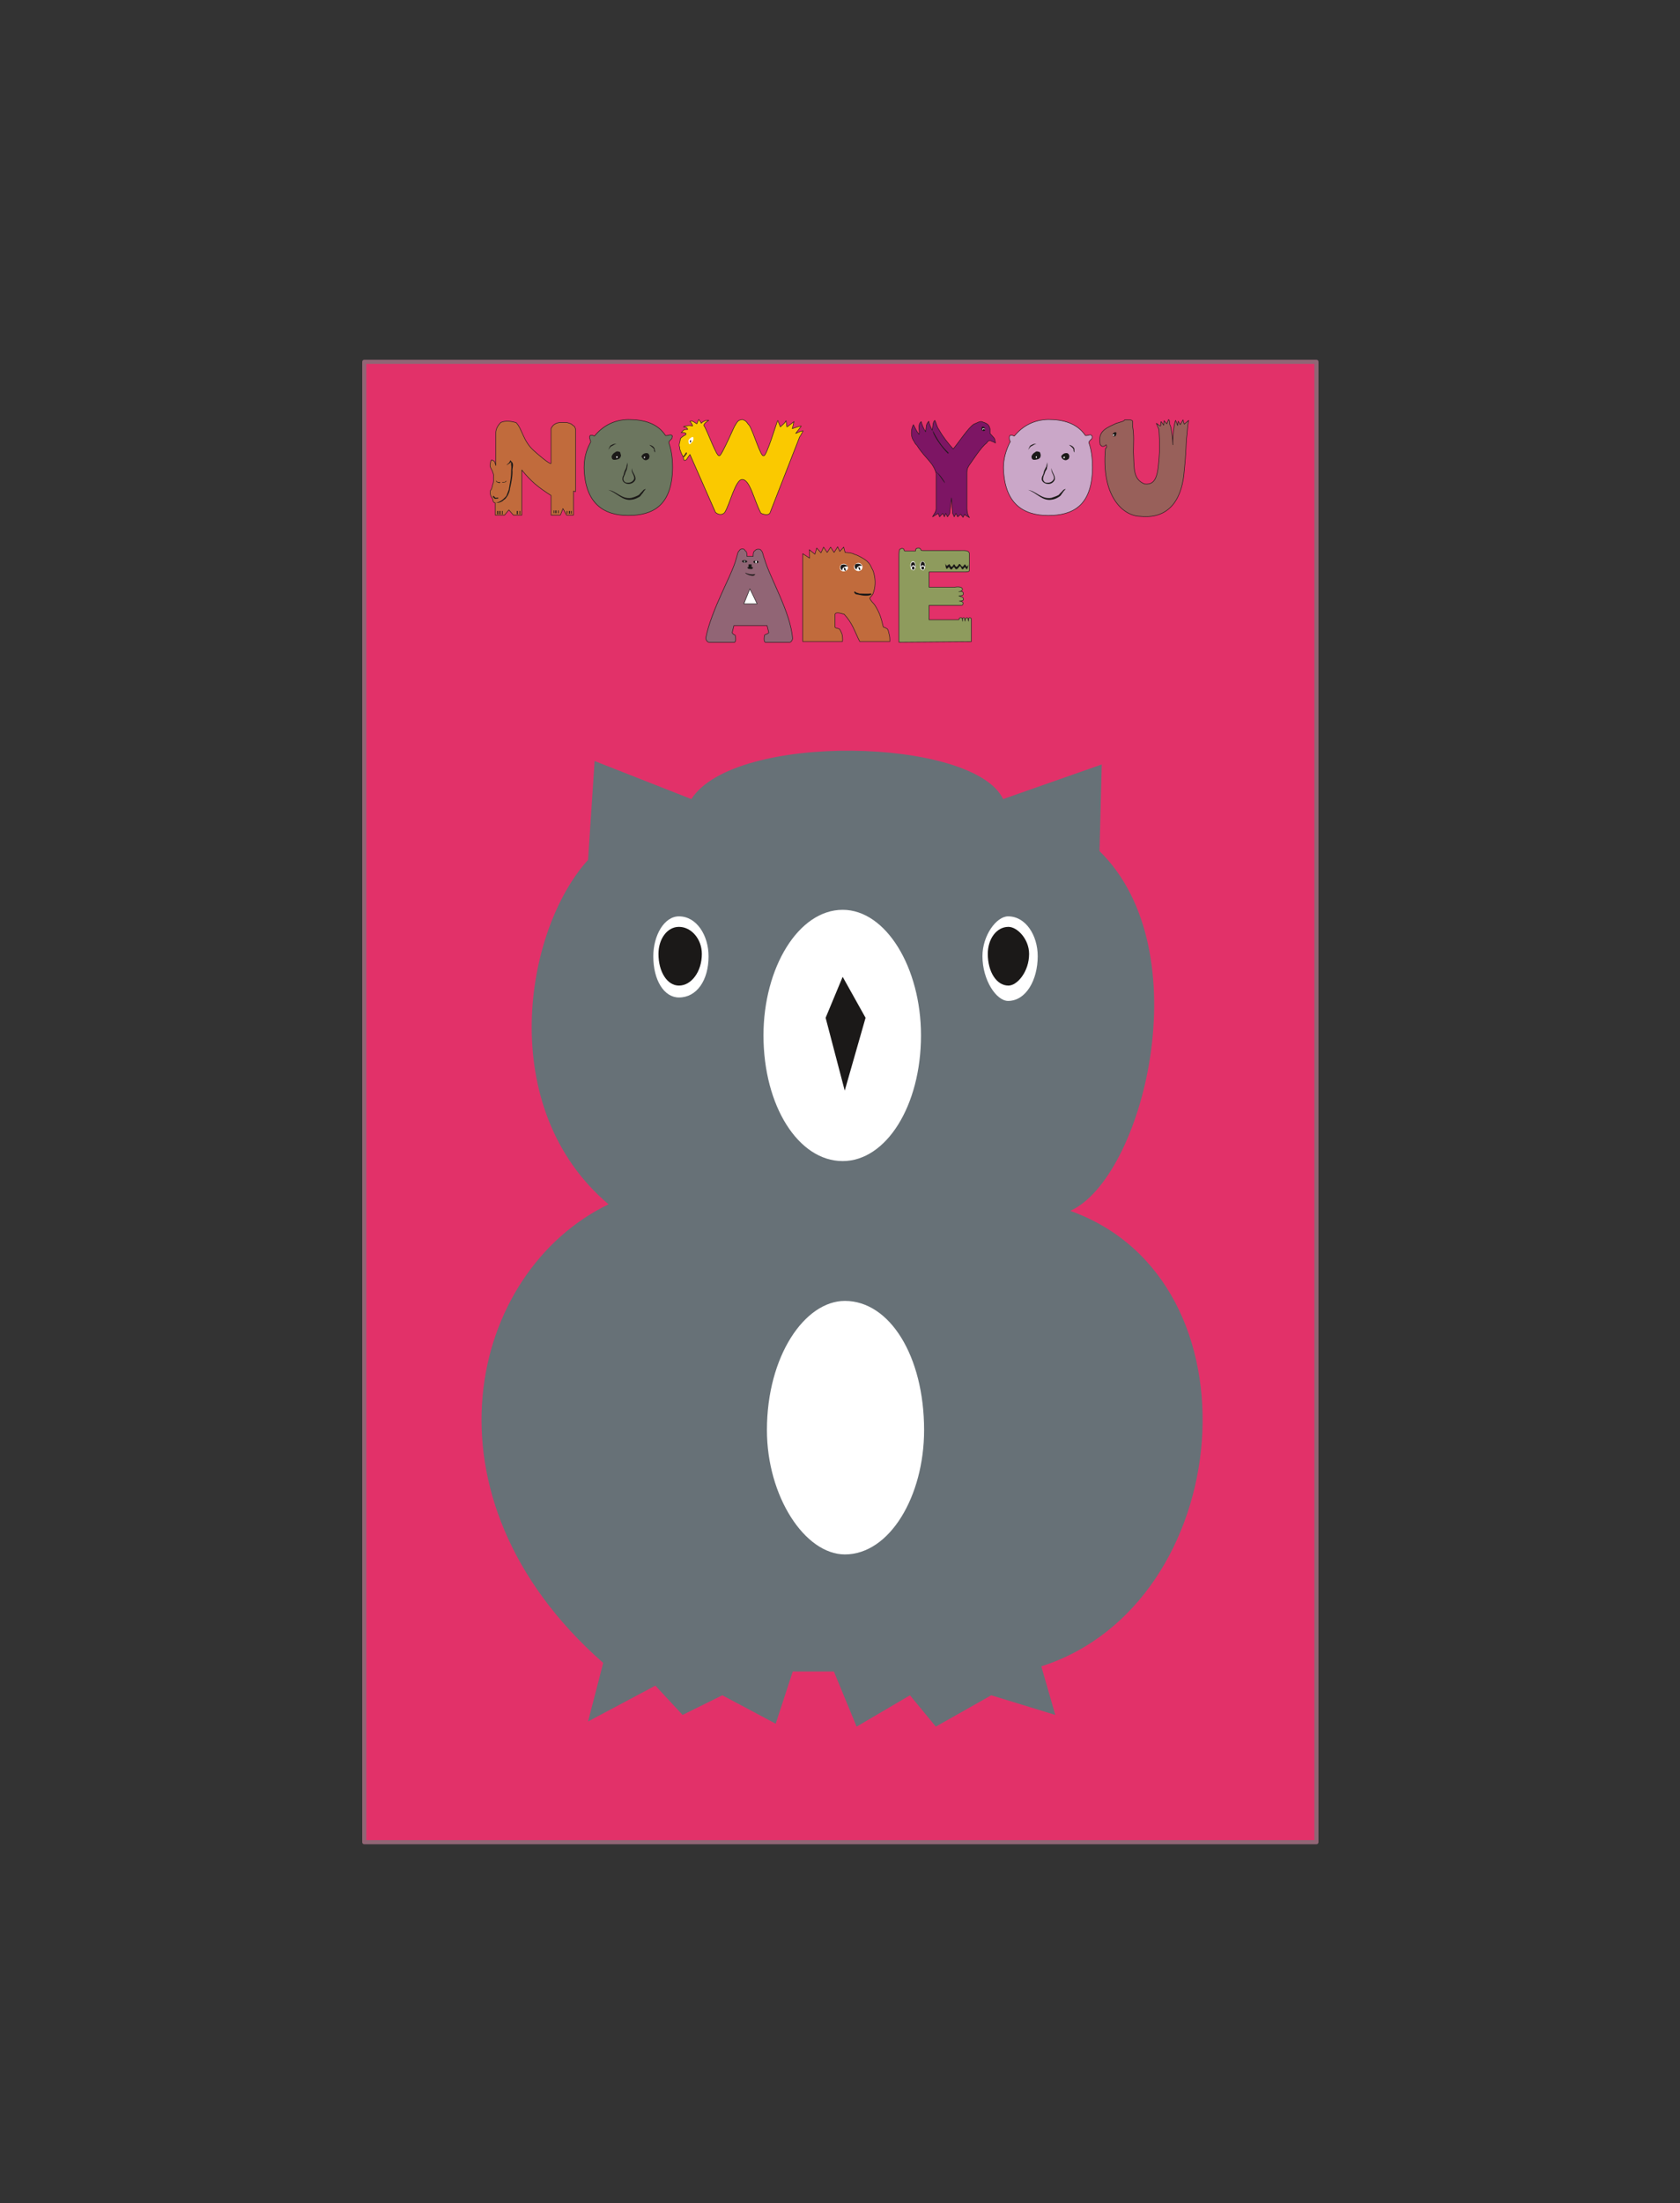
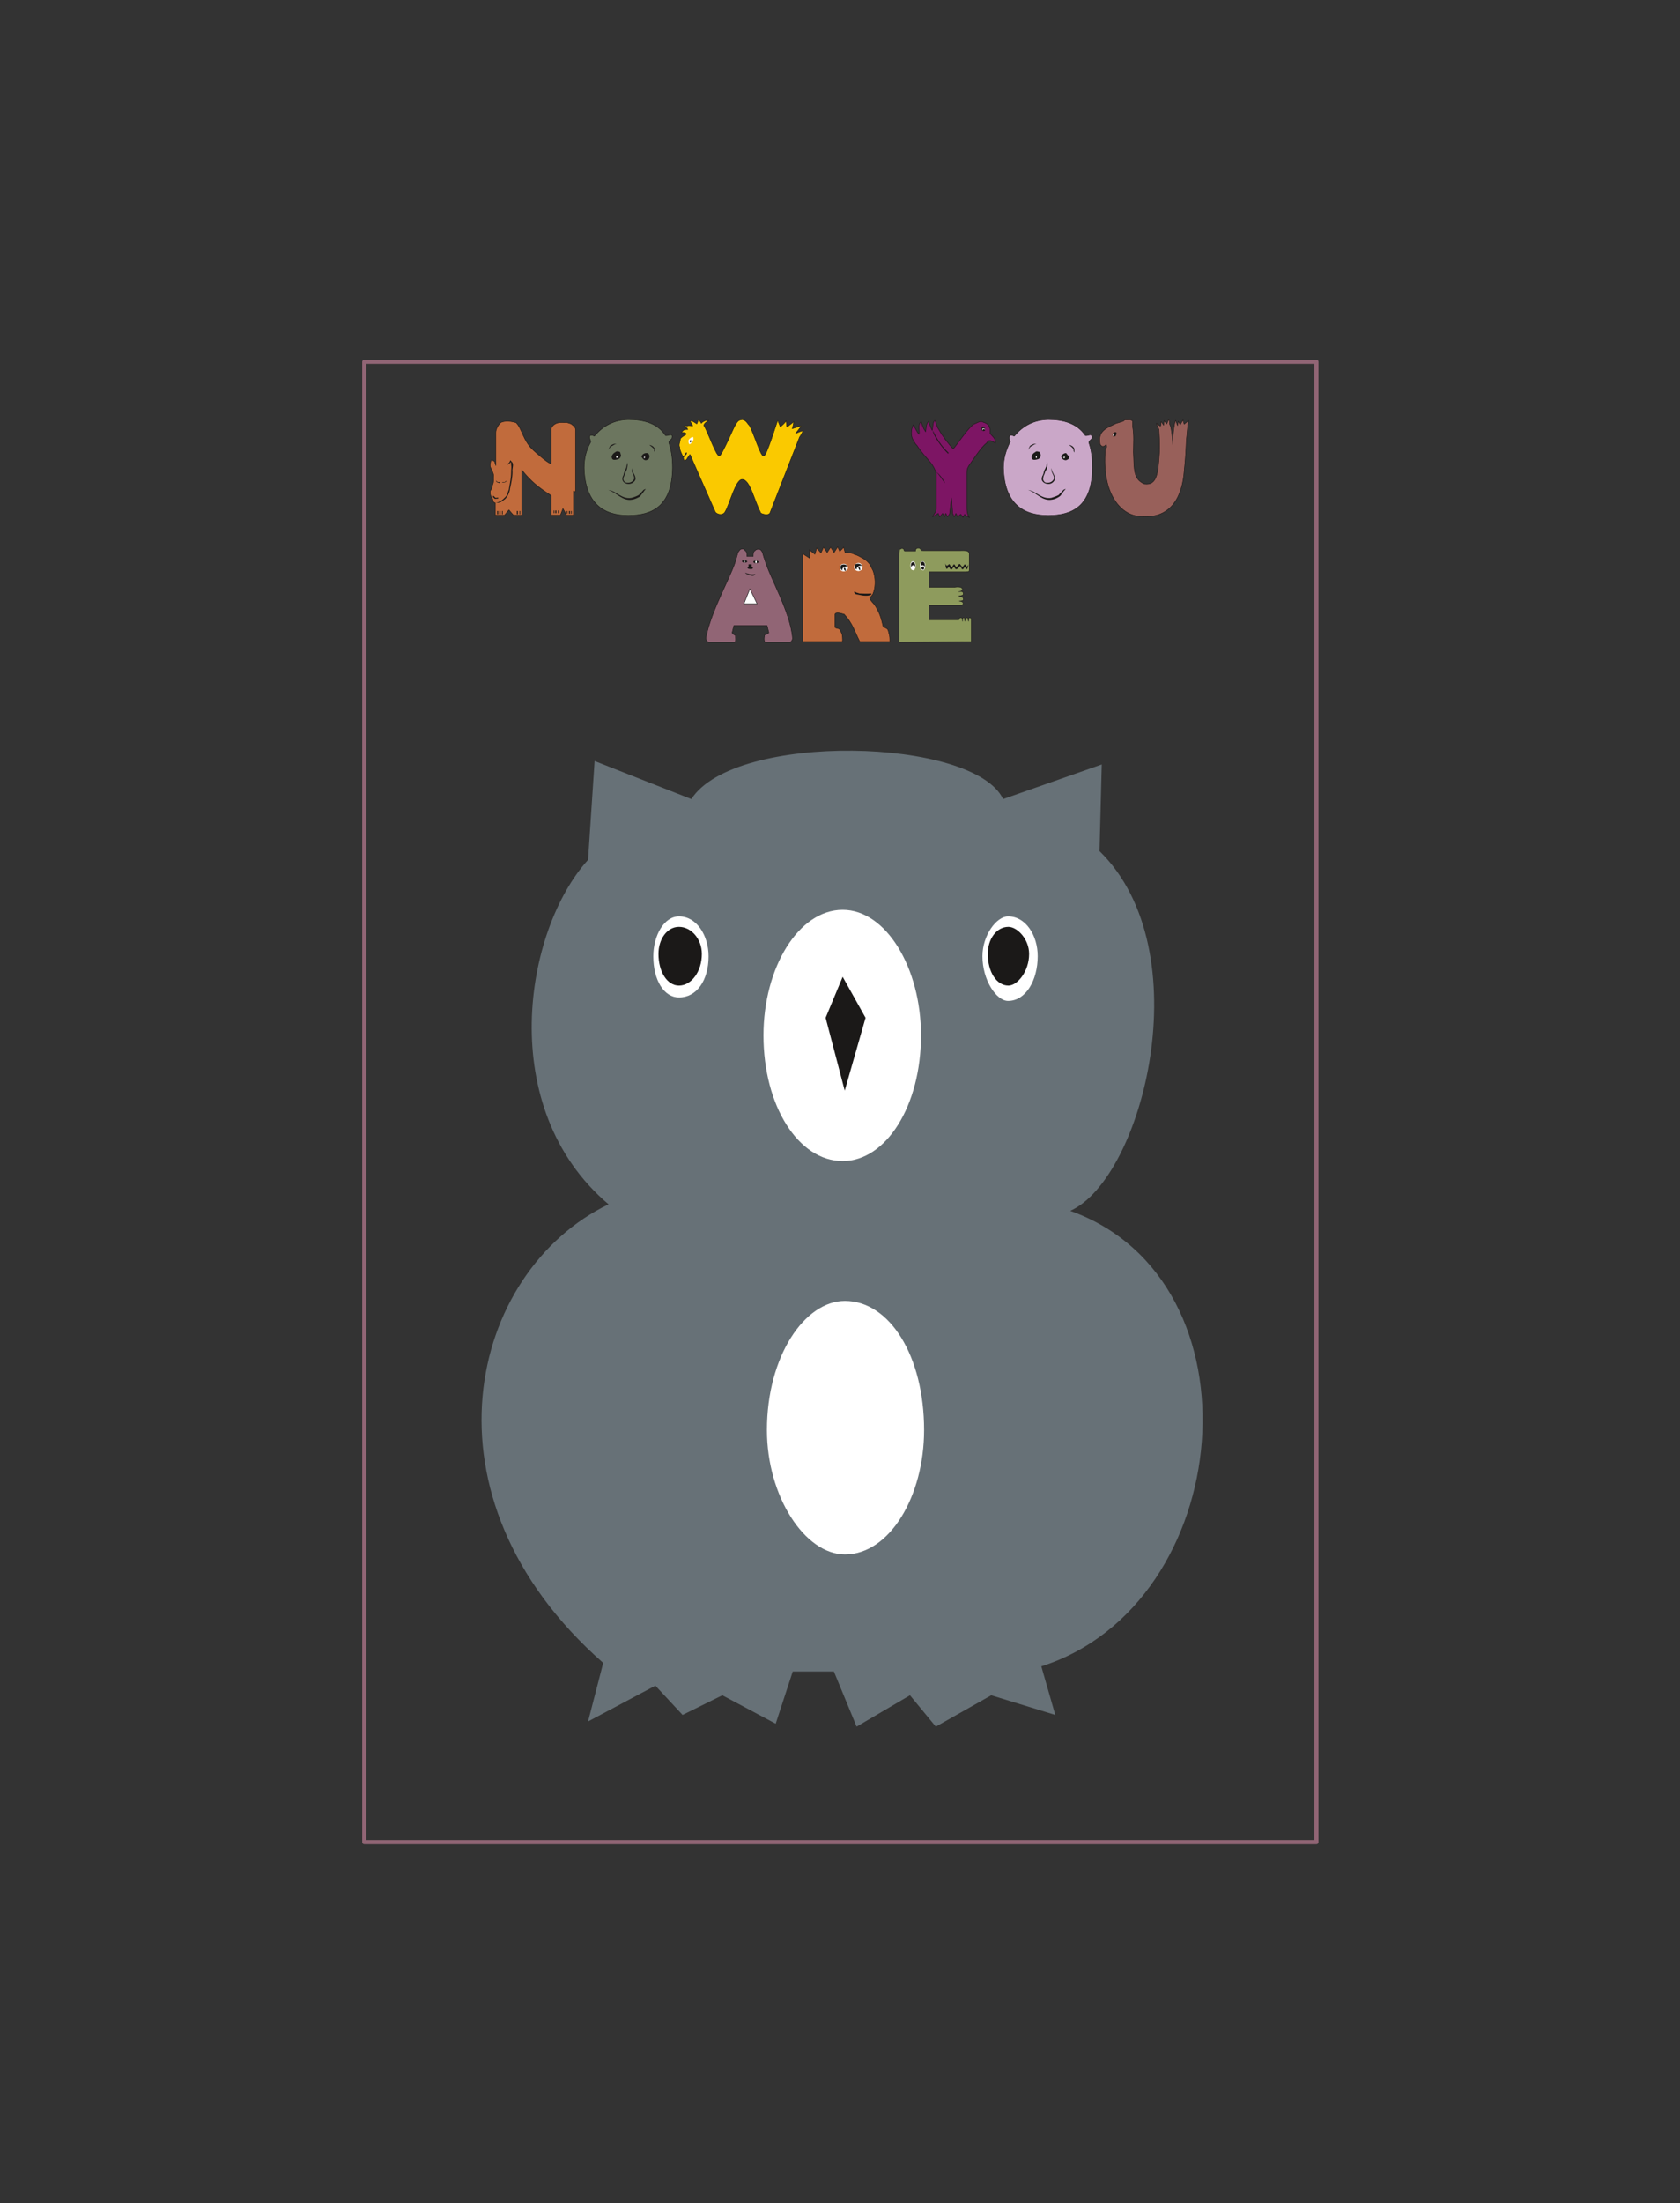
<svg xmlns="http://www.w3.org/2000/svg" xml:space="preserve" width="97.59mm" height="483.553" fill-rule="evenodd" stroke-linejoin="round" stroke-width="28.222" preserveAspectRatio="xMidYMid" version="1.2" viewBox="0 0 9759 12794">
  <rect x="0" y="0" width="9759" height="12794" fill="#333333" stroke="none" />
  <defs class="ClipPathGroup">
    <clipPath id="a" clipPathUnits="userSpaceOnUse">
      <path d="M0 0h9759v12794H0z" />
    </clipPath>
  </defs>
  <g class="SlideGroup">
    <g class="Slide" clip-path="url(#a)">
      <g class="Page">
        <g class="com.sun.star.drawing.PolyPolygonShape">
          <path fill="none" d="M2104 2089h5556v8621H2104z" class="BoundingBox" />
-           <path fill="#E23169" d="M2116 2101h5531v8596H2116V2101Zm0 0Z" />
          <path fill="none" stroke="#916575" stroke-linecap="round" stroke-width="24" d="M2116 2101h5531v8596H2116V2101Z" />
        </g>
        <g class="com.sun.star.drawing.ClosedBezierShape">
          <path fill="none" d="M2797 4359h4190v5669H2797z" class="BoundingBox" />
          <path fill="#677177" d="m5758 9844-322 182-150-182-310 182-132-320h-239l-99 303-310-165-231 114-158-170-391 208 88-340c-1101-968-778-2272 31-2663-660-559-490-1591-119-2000l38-574 562 221c251-391 1641-358 1811 0l573-201-13 503c592 579 251 1901-170 2089 1132 404 962 2284-168 2645l81 282-372-114Z" />
        </g>
        <g class="com.sun.star.drawing.ClosedBezierShape">
          <path fill="none" d="M3795 5320h322v473h-322z" class="BoundingBox" />
          <path fill="#FFF" d="M3944 5321c-86 0-149 111-149 232 0 140 63 239 149 239 103 0 172-99 172-239 0-121-69-232-172-232Z" />
        </g>
        <g class="com.sun.star.drawing.ClosedBezierShape">
          <path fill="none" d="M5707 5321h322v492h-322z" class="BoundingBox" />
          <path fill="#FFF" d="M5856 5321c-68 0-149 111-149 231 0 140 81 260 149 260 103 0 172-120 172-260 0-120-69-231-172-231Z" />
        </g>
        <g class="com.sun.star.drawing.ClosedBezierShape">
          <path fill="none" d="M4455 7554h914v1473h-914z" class="BoundingBox" />
          <path fill="#FFF" d="M4908 7554c-233 0-453 320-453 750 0 384 220 722 453 722 260 0 460-338 460-722 0-430-200-750-460-750Z" />
        </g>
        <g class="com.sun.star.drawing.ClosedBezierShape">
          <path fill="none" d="M4435 5283h916v1461h-916z" class="BoundingBox" />
          <path fill="#FFF" d="M4895 5283c-257 0-460 337-460 729 0 410 203 730 460 730 252 0 455-320 455-730 0-392-203-729-455-729Z" />
        </g>
        <g class="com.sun.star.drawing.ClosedBezierShape">
          <path fill="none" d="M3824 5382h254v342h-254z" class="BoundingBox" />
          <path fill="#1B1918" d="M3944 5382c72 0 133 71 133 157 0 103-61 184-133 184-69 0-119-81-119-184 0-86 50-157 119-157Z" />
        </g>
        <g class="com.sun.star.drawing.ClosedBezierShape">
          <path fill="none" d="M5737 5382h242v342h-242z" class="BoundingBox" />
          <path fill="#1B1918" d="M5858 5382c51 0 120 71 120 157 0 103-69 184-120 184-70 0-120-81-120-184 0-86 50-157 120-157Z" />
        </g>
        <g class="com.sun.star.drawing.PolyPolygonShape">
          <path fill="none" d="M4796 5672h233v662h-233z" class="BoundingBox" />
          <path fill="#1B1918" d="m4895 5672 133 238-121 423-111-423 99-238Z" />
        </g>
        <g class="com.sun.star.drawing.ClosedBezierShape">
          <path fill="none" d="M5220 3180h425v552h-425z" class="BoundingBox" />
          <path fill="#8E9B5D" d="M5626 3607c0-3 0-20 5-20 6 0 11 0 11 7v132l-420 3v-496c0-11 0-26 2-36 0-10 10-10 15-13 23 5 3 8 18 16h61c0-8 3-16 5-13 0-5 15-7 20-3 13 10 0 13 18 13h220c22 0 50-3 50 20v94c3 10-20 10-22 10h-212v89h146s48-10 48 13c-3 10-15 13-21 13 21-5 26 2 26 12 0 9-10 12-26 12 11 5 23 5 26 15 5 15-13 15-23 15-3 0 30 0 20 20-2 5-7 5-12 5h-184v84h173c3-10 3-12 11-12 10-3 10 12 10 20 0-8 0-20 5-20 10-3 7 10 10 20 0-8 3-20 10-20 8-3 8 12 10 20Z" />
          <path fill="none" stroke="#1B1918" stroke-linecap="round" stroke-width="3" d="M5626 3607c0-3 0-20 5-20 6 0 11 0 11 7v132l-420 3v-496c0-11 0-26 2-36 0-10 10-10 15-13 23 5 3 8 18 16h61c0-8 3-16 5-13 0-5 15-7 20-3 13 10 0 13 18 13h220c22 0 50-3 50 20v94c3 10-20 10-22 10h-212v89h146s48-10 48 13c-3 10-15 13-21 13 21-5 26 2 26 12 0 9-10 12-26 12 11 5 23 5 26 15 5 15-13 15-23 15-3 0 30 0 20 20-2 5-7 5-12 5h-184v84h173c3-10 3-12 11-12 10-3 10 12 10 20 0-8 0-20 5-20 10-3 7 10 10 20 0-8 3-20 10-20 8-3 8 12 10 20Z" />
        </g>
        <g class="com.sun.star.drawing.ClosedBezierShape">
          <path fill="none" d="M4661 3173h511v555h-511z" class="BoundingBox" />
          <path fill="#C16B3C" d="m4866 3175 12 27 23-25 8 31c14 0 16 2 29 2 7 3 18 3 23 8 20 5 35 15 50 23 18 10 33 22 44 40l17 34c13 38 16 81 3 122-5 18-10 20-23 36 5 15 20 28 28 38 31 48 38 76 51 130 7 3 13 3 18 8 10 2 12 18 15 30 5 16 5 28 5 46h-175c-33-66-41-104-90-158-13-3-51-18-54 2v72c3 8 21 8 23 10 5 0 13 18 16 26 5 8 7 38 5 48h-231v-510l40 26-2-49 33 26 10-36 25 28 15-33 21 31 20-31 20 31 21-33Z" />
          <path fill="none" stroke="#1B1918" stroke-linecap="round" stroke-width="3" d="m4866 3175 12 27 23-25 8 31c14 0 16 2 29 2 7 3 18 3 23 8 20 5 35 15 50 23 18 10 33 22 44 40l17 34c13 38 16 81 3 122-5 18-10 20-23 36 5 15 20 28 28 38 31 48 38 76 51 130 7 3 13 3 18 8 10 2 12 18 15 30 5 16 5 28 5 46h-175c-33-66-41-104-90-158-13-3-51-18-54 2v72c3 8 21 8 23 10 5 0 13 18 16 26 5 8 7 38 5 48h-231v-510l40 26-2-49 33 26 10-36 25 28 15-33 21 31 20-31 20 31 21-33Z" />
        </g>
        <g class="com.sun.star.drawing.ClosedBezierShape">
          <path fill="none" d="M4098 3185h509v548h-509z" class="BoundingBox" />
          <path fill="#916575" d="M4276 3246c5-15 7-28 12-41 6-5 8-12 13-15 15-6 23-2 28 8 10 5 10 20 10 33h36c0-13 0-28 10-33 8-10 18-10 30-8 6 3 11 13 13 15 5 13 8 31 13 41 30 107 153 311 163 463-2 8-7 21-20 21h-136c-12 0-10-26-7-41 0-5 15-5 25-15l-10-41h-193l-10 41c5 10 10 10 18 15 5 28 2 38-5 41h-144c-15 0-22-16-22-26 33-167 153-367 176-458Z" />
          <path fill="none" stroke="#1B1918" stroke-linecap="round" stroke-width="3" d="M4276 3246c5-15 7-28 12-41 6-5 8-12 13-15 15-6 23-2 28 8 10 5 10 20 10 33h36c0-13 0-28 10-33 8-10 18-10 30-8 6 3 11 13 13 15 5 13 8 31 13 41 30 107 153 311 163 463-2 8-7 21-20 21h-136c-12 0-10-26-7-41 0-5 15-5 25-15l-10-41h-193l-10 41c5 10 10 10 18 15 5 28 2 38-5 41h-144c-15 0-22-16-22-26 33-167 153-367 176-458Z" />
        </g>
        <g class="com.sun.star.drawing.ClosedBezierShape">
          <path fill="none" d="M6386 2434h522v569h-522z" class="BoundingBox" />
          <path fill="#98605A" d="M6553 2438c5-2 21 0 23 5 3 0 3 0 3 3v28c10 53 5 101 5 152 5 95-3 156 64 184 74 10 79-64 87-181 2-41 2-51-3-135l-15-36 23 16c5 0 2-21 5-26l15 21 2-26 16 18 10-25c10 7 2 22 10 35 5 8 13 66 15 112-2-51 8-127 16-142l12 30 3-25 12 20 16-28 7 25 26-22c-8 35-8 76-13 109-3 66-5 109-13 186-10 135-68 282-257 262-102-3-224-120-201-387 0-15 5-3 8-18l-3-10c-5 0-5 5-10 7-5 3-13 3-18 0 0-2-5-7-7-7-12-66 12-89 83-120 8-5 18-7 28-10 11-5 26-5 31-15h20Z" />
          <path fill="none" stroke="#1B1918" stroke-linecap="round" stroke-width="3" d="M6553 2438c5-2 21 0 23 5 3 0 3 0 3 3v28c10 53 5 101 5 152 5 95-3 156 64 184 74 10 79-64 87-181 2-41 2-51-3-135l-15-36 23 16c5 0 2-21 5-26l15 21 2-26 16 18 10-25c10 7 2 22 10 35 5 8 13 66 15 112-2-51 8-127 16-142l12 30 3-25 12 20 16-28 7 25 26-22c-8 35-8 76-13 109-3 66-5 109-13 186-10 135-68 282-257 262-102-3-224-120-201-387 0-15 5-3 8-18l-3-10c-5 0-5 5-10 7-5 3-13 3-18 0 0-2-5-7-7-7-12-66 12-89 83-120 8-5 18-7 28-10 11-5 26-5 31-15h20Z" />
        </g>
        <g class="com.sun.star.drawing.ClosedBezierShape">
          <path fill="none" d="M5827 2434h522v562h-522z" class="BoundingBox" />
          <path fill="#CAA7C8" d="M6305 2529c13 3 31-10 36 0 0 3 5 3 3 8v5c0 10-23 18-18 31 13 38 20 83 20 143-2 221-114 277-257 277-146 0-255-69-260-277 0-54 15-100 35-143 10-13 0-11 0-21-2-10-2-20 5-25 5 0 10 0 15 2 3 3 8 3 8 3 51-61 115-94 197-96 88 0 168 22 216 93Z" />
          <path fill="none" stroke="#1B1918" stroke-linecap="round" stroke-width="3" d="M6305 2529c13 3 31-10 36 0 0 3 5 3 3 8v5c0 10-23 18-18 31 13 38 20 83 20 143-2 221-114 277-257 277-146 0-255-69-260-277 0-54 15-100 35-143 10-13 0-11 0-21-2-10-2-20 5-25 5 0 10 0 15 2 3 3 8 3 8 3 51-61 115-94 197-96 88 0 168 22 216 93Z" />
        </g>
        <g class="com.sun.star.drawing.ClosedBezierShape">
          <path fill="none" d="M5292 2439h493v570h-493z" class="BoundingBox" />
          <path fill="#7D1564" d="m5779 2570-23-10c-7-5-18 0-25 13-31 21-87 110-102 130-7 13-12 18-12 41v209c0 20 5 41 15 53-5-5-26-12-28-20l-10 18-13-18-18 15-10-20-10 20-9-20-7-89-11 92-12 17-10-20-8 20-10-20-18 20-8-20-33 20c8-15 21-30 21-48v-204c-18-66-59-81-112-163-10-8-15-21-18-26-17-20-19-64-2-94 5 10 22 46 33 56 5-21-11-54 12-74 5 18 13 41 26 59 5-31 0-41 18-61 2 12 12 38 20 53 5-20 2-46 15-58 10 17 10 35 25 55 21 38 51 77 82 111 29-34 87-123 120-144 20-7 38-22 53-12 31 10 36 20 41 40v26c5 5 23 25 26 30 2 8 5 15 5 26l-3-3Z" />
          <path fill="none" stroke="#1B1918" stroke-linecap="round" stroke-width="3" d="m5779 2570-23-10c-7-5-18 0-25 13-31 21-87 110-102 130-7 13-12 18-12 41v209c0 20 5 41 15 53-5-5-26-12-28-20l-10 18-13-18-18 15-10-20-10 20-9-20-7-89-11 92-12 17-10-20-8 20-10-20-18 20-8-20-33 20c8-15 21-30 21-48v-204c-18-66-59-81-112-163-10-8-15-21-18-26-17-20-19-64-2-94 5 10 22 46 33 56 5-21-11-54 12-74 5 18 13 41 26 59 5-31 0-41 18-61 2 12 12 38 20 53 5-20 2-46 15-58 10 17 10 35 25 55 21 38 51 77 82 111 29-34 87-123 120-144 20-7 38-22 53-12 31 10 36 20 41 40v26c5 5 23 25 26 30 2 8 5 15 5 26l-3-3Z" />
        </g>
        <g class="com.sun.star.drawing.ClosedBezierShape">
          <path fill="none" d="M3944 2434h724v557h-724z" class="BoundingBox" />
          <path fill="#FAC900" d="M3970 2654c5-3 10-8 12-13 3-2 8-7 6-12-6 2-6 7-8 10-3 5-5 10-13 12-7-15-12-25-15-35l-3-8v-10c-9-15 3-33 3-51 5-5 10-10 18-15 15-10 15-5 15-15 0 0-10-8-28-5l10-10c5-8 15-8 28-8-5-15-15-15-25-15 12-8 23-5 30-8 8 0 13 0 23 3l-2-8c-3-3-6-13-13-18 5-5 7-5 13-2 10 2 20 12 27 15 3-5 6-18 11-25 5 7 10 12 15 22 8-12 33-20 43-17-10 7-28 17-28 30 23 36 75 188 90 175 10 10 99-200 91-175 18-33 23-30 41-35 28 7 28 22 41 33 25 38 68 190 84 177 15 13 79-205 82-205l15 38c23-21 28-26 33-36l5 36c0 2 48-36 41-31-3 10-5 28-10 41 0 0 53-18 53-15l-33 43c13-5 30-15 43-15-5 10-15 30-20 35l-171 438c-5 18-33 15-54 5-40-76-63-196-109-196-38 0-71 140-99 188-10 18-36 21-56 3l-148-336c-18 25-20 28-18 28-8 5-5 5-13 7-7-2-7-12-7-20Z" />
          <path fill="none" stroke="#1B1918" stroke-linecap="round" stroke-width="3" d="M3970 2654c5-3 10-8 12-13 3-2 8-7 6-12-6 2-6 7-8 10-3 5-5 10-13 12-7-15-12-25-15-35l-3-8v-10c-9-15 3-33 3-51 5-5 10-10 18-15 15-10 15-5 15-15h0s-10-8-28-5l10-10c5-8 15-8 28-8-5-15-15-15-25-15 12-8 23-5 30-8 8 0 13 0 23 3l-2-8c-3-3-6-13-13-18 5-5 7-5 13-2 10 2 20 12 27 15 3-5 6-18 11-25 5 7 10 12 15 22 8-12 33-20 43-17-10 7-28 17-28 30 23 36 75 188 90 175 10 10 99-200 91-175 18-33 23-30 41-35 28 7 28 22 41 33 25 38 68 190 84 177 15 13 79-205 82-205l15 38c23-21 28-26 33-36l5 36c0 2 48-36 41-31-3 10-5 28-10 41 0 0 53-18 53-15l-33 43c13-5 30-15 43-15-5 10-15 30-20 35l-171 438c-5 18-33 15-54 5-40-76-63-196-109-196-38 0-71 140-99 188-10 18-36 21-56 3l-148-336c-18 25-20 28-18 28-8 5-5 5-13 7-7-2-7-12-7-20Z" />
        </g>
        <g class="com.sun.star.drawing.ClosedBezierShape">
          <path fill="none" d="M3391 2434h519v562h-519z" class="BoundingBox" />
          <path fill="#6C765F" d="M3866 2529c13 3 30-10 38 0 0 3 5 3 0 8v5c0 10-23 18-18 31 13 38 21 83 21 143-3 221-115 277-258 277-142 0-251-69-256-277 0-54 12-100 35-143 8-13 0-11 0-21-5-10-5-20 3-25 5 0 10 0 15 2 2 3 7 3 7 3 51-61 115-94 196-96 92 0 171 22 217 93Z" />
          <path fill="none" stroke="#1B1918" stroke-linecap="round" stroke-width="3" d="M3866 2529c13 3 30-10 38 0 0 3 5 3 0 8v5c0 10-23 18-18 31 13 38 21 83 21 143-3 221-115 277-258 277-142 0-251-69-256-277 0-54 12-100 35-143 8-13 0-11 0-21-5-10-5-20 3-25 5 0 10 0 15 2 2 3 7 3 7 3 51-61 115-94 196-96 92 0 171 22 217 93Z" />
        </g>
        <g class="com.sun.star.drawing.ClosedBezierShape">
          <path fill="none" d="M2845 2444h502v550h-502z" class="BoundingBox" />
          <path fill="#C16B3C" d="M3331 2853v138h-40l-21-38s-12 33-15 38h-54v-114c-74-47-117-82-170-148v262h-49l-26-30-25 30h-54v-71c-18-2-10-20-20-30-8-10-12-28-8-42 8-7 10-23 13-35 8-16 3-36 5-51 0-8-2-13-5-20-3-16-17-26-15-44 2-7 2-25 10-28 5 8 15-2 20 23 0-2 3 10 3 10v-191c0-25 18-48 28-58 10-6 40-15 90 0 35 35 40 106 101 161 18 17 94 83 102 76v-202c10-23 31-41 80-35 10-3 20 2 30 5 8 2 13 7 18 12 10 3 13 16 15 23v359c0 6-13-5-13 0Z" />
          <path fill="none" stroke="#1B1918" stroke-linecap="round" stroke-width="3" d="M3331 2853v138h-40l-21-38s-12 33-15 38h-54v-114c-74-47-117-82-170-148v262h-49l-26-30-25 30h-54v-71c-18-2-10-20-20-30-8-10-12-28-8-42 8-7 10-23 13-35 8-16 3-36 5-51 0-8-2-13-5-20-3-16-17-26-15-44 2-7 2-25 10-28 5 8 15-2 20 23 0-2 3 10 3 10v-191c0-25 18-48 28-58 10-6 40-15 90 0 35 35 40 106 101 161 18 17 94 83 102 76v-202c10-23 31-41 80-35 10-3 20 2 30 5 8 2 13 7 18 12 10 3 13 16 15 23v359c0 6-13-5-13 0Z" />
        </g>
        <g class="com.sun.star.drawing.PolyPolygonShape">
          <path fill="none" d="M2863 2877h32v21h-32z" class="BoundingBox" />
          <path fill="#1B1918" d="M2894 2895v-6l-15 2-14-13-2 8 12 11 19-2Z" />
        </g>
        <g class="com.sun.star.drawing.ClosedBezierShape">
          <path fill="none" d="M2917 2791h25v13h-25z" class="BoundingBox" />
          <path fill="#1B1918" d="M2940 2797c0-4 2-6 0-6-6 11-14 8-22 8-2 0 0 3 0 3 8 0 16 0 22-5Z" />
        </g>
        <g class="com.sun.star.drawing.ClosedBezierShape">
          <path fill="none" d="M2882 2790h25v16h-25z" class="BoundingBox" />
          <path fill="#1B1918" d="M2883 2797c6 6 13 6 19 8 3-2 5-6 3-6-6 0-16 4-22-8-2 0 0 2 0 6Z" />
        </g>
        <g class="com.sun.star.drawing.ClosedBezierShape">
          <path fill="none" d="M2880 2672h101v250h-101z" class="BoundingBox" />
          <path fill="#1B1918" d="M2880 2919c17 5 43-10 45-15 14-8 14-13 24-26 13-25 13-38 13-38 7-33 15-67 15-100-3-20 8-38 0-53-5-8 0 0-13-15-5 22-20 20-20 30 5-8 18-8 23-20 2 0 2 12 2 17 3 16 0 21 0 44 0 33-7 59-12 92 0 10-13 36-13 38 0 8-19 23-24 28-2 3-30 20-40 18Z" />
        </g>
        <g class="com.sun.star.drawing.PolyPolygonShape">
          <path fill="none" d="M2888 2967h7v20h-7z" class="BoundingBox" />
          <path fill="#1B1918" d="M2888 2967v19h6v-19h-6Z" />
        </g>
        <g class="com.sun.star.drawing.PolyPolygonShape">
          <path fill="none" d="M2901 2967h7v20h-7z" class="BoundingBox" />
          <path fill="#1B1918" d="M2901 2967v19h6v-19h-6Z" />
        </g>
        <g class="com.sun.star.drawing.PolyPolygonShape">
          <path fill="none" d="M2916 2967h5v20h-5z" class="BoundingBox" />
          <path fill="#1B1918" d="M2916 2967v19h4v-19h-4Z" />
        </g>
        <g class="com.sun.star.drawing.PolyPolygonShape">
          <path fill="none" d="M2992 2967h1v18h-1z" class="BoundingBox" />
          <path fill="#1B1918" d="M2992 2967v17-17Z" />
        </g>
        <g class="com.sun.star.drawing.PolyPolygonShape">
          <path fill="none" d="M3002 2967h7v20h-7z" class="BoundingBox" />
          <path fill="#1B1918" d="M3002 2967v19h6v-19h-6Z" />
        </g>
        <g class="com.sun.star.drawing.PolyPolygonShape">
          <path fill="none" d="M3018 2967h5v20h-5z" class="BoundingBox" />
          <path fill="#1B1918" d="M3018 2967v19h4v-19h-4Z" />
        </g>
        <g class="com.sun.star.drawing.PolyPolygonShape">
          <path fill="none" d="M3216 2964h5v17h-5z" class="BoundingBox" />
          <path fill="#1B1918" d="M3216 2964v16h4v-16h-4Z" />
        </g>
        <g class="com.sun.star.drawing.PolyPolygonShape">
          <path fill="none" d="M3226 2964h7v17h-7z" class="BoundingBox" />
          <path fill="#1B1918" d="M3226 2964v16h6v-16h-6Z" />
        </g>
        <g class="com.sun.star.drawing.PolyPolygonShape">
          <path fill="none" d="M3241 2964h5v17h-5z" class="BoundingBox" />
          <path fill="#1B1918" d="M3241 2964v16h4v-16h-4Z" />
        </g>
        <g class="com.sun.star.drawing.PolyPolygonShape">
          <path fill="none" d="M3292 2967h5v17h-5z" class="BoundingBox" />
          <path fill="#1B1918" d="M3292 2967v16h4v-16h-4Z" />
        </g>
        <g class="com.sun.star.drawing.PolyPolygonShape">
          <path fill="none" d="M3304 2967h8v17h-8z" class="BoundingBox" />
          <path fill="#1B1918" d="M3305 2967v16h6v-16h-6Z" />
        </g>
        <g class="com.sun.star.drawing.PolyPolygonShape">
          <path fill="none" d="M3317 2967h5v17h-5z" class="BoundingBox" />
          <path fill="#1B1918" d="M3317 2967v16h4v-16h-4Z" />
        </g>
        <g class="com.sun.star.drawing.ClosedBezierShape">
          <path fill="none" d="M3533 2840h220v64h-220z" class="BoundingBox" />
          <path fill="#1B1918" d="M3533 2845c50 15 83 67 140 56 15-2 31-10 43-17 3-3 8-8 11-14 10-8 12-20 25-30-15 0-18 12-28 20-5 5-8 10-13 14-12 7-25 12-43 17-57 10-87-41-135-46Z" />
        </g>
        <g class="com.sun.star.drawing.ClosedBezierShape">
          <path fill="none" d="M3615 2682h78v129h-78z" class="BoundingBox" />
          <path fill="#1B1918" d="M3642 2682c3 5 0 15-3 27-2 7-2 12-7 19-5 8-8 23-10 31-5 7-9 21-5 31 5 13 20 20 35 20 19 0 34-12 39-25 5-26-23-44-20-67-8 25 15 38 13 62-5 13-18 23-34 23-13 0-21 0-28-15-3-8 0-17 5-27 5-7 5-20 10-25l5-13c0-11 8-21 0-41Z" />
        </g>
        <g class="com.sun.star.drawing.ClosedBezierShape">
          <path fill="none" d="M3726 2631h48v43h-48z" class="BoundingBox" />
          <path fill="#1B1918" d="M3754 2631c-10 0-18 5-23 11 0 2-5 5-5 10 5 7 10 16 18 19 5 2 13 2 19-3 8-2 10-14 10-21l-5-11-8-5h-6Z" />
        </g>
        <g class="com.sun.star.drawing.ClosedBezierShape">
          <path fill="none" d="M3553 2621h56v51h-56z" class="BoundingBox" />
          <path fill="#1B1918" d="M3587 2621c-6 0-11 2-13 5-11 5-16 13-21 23 0 6 0 14 7 19 9 5 24 0 32-2 6-3 13-9 13-14 3-5 3-10 0-15-2-11-2-11-7-14l-11-2Z" />
        </g>
        <g class="com.sun.star.drawing.ClosedBezierShape">
          <path fill="none" d="M3772 2583h35v45h-35z" class="BoundingBox" />
          <path fill="#1B1918" d="M3806 2627c0-8-3-13-3-21-5-13-19-21-31-23 7 7 21 15 28 26-2 8 0 13 6 18Z" />
        </g>
        <g class="com.sun.star.drawing.ClosedBezierShape">
          <path fill="none" d="M3532 2577h51v36h-51z" class="BoundingBox" />
          <path fill="#1B1918" d="M3582 2578c-15-4-27 5-37 10l-12 24 15-19c13-5 21-15 34-15Z" />
        </g>
        <g class="com.sun.star.drawing.ClosedBezierShape">
          <path fill="none" d="M3998 2536h32v44h-32z" class="BoundingBox" />
          <path fill="#FFF" d="M4022 2537c-11 5-17 11-22 18-2 5 0 10 0 14 0 5 2 8 5 10 3 0 8-2 11-7 6-7 11-12 11-17 3-5 0-11 0-16l-5-2Z" />
        </g>
        <g class="com.sun.star.drawing.ClosedBezierShape">
          <path fill="none" d="M4008 2555h7v15h-7z" class="BoundingBox" />
          <path fill="#1B1918" d="M4014 2555v14h-6v-12h2l4-2Z" />
        </g>
        <g class="com.sun.star.drawing.ClosedBezierShape">
          <path fill="none" d="M5419 2502h93v134h-93z" class="BoundingBox" />
          <path fill="#1B1918" d="M5508 2635c0-3 5-6 0-8-39-36-67-82-88-125-6 15 49 97 88 133Z" />
        </g>
        <g class="com.sun.star.drawing.ClosedBezierShape">
          <path fill="none" d="M5700 2478h23v27h-23z" class="BoundingBox" />
          <path fill="#1B1918" d="M5702 2495c6 8 6 8 14 8 6-2 6-2 6-11 0-14-11-15-17-14-4 5-4 14-3 17Z" />
        </g>
        <g class="com.sun.star.drawing.ClosedBezierShape">
          <path fill="none" d="M5436 2738h54v70h-54z" class="BoundingBox" />
          <path fill="#1B1918" d="M5443 2743s-5-5-7-5c23 22 34 44 52 67 3 5-2-8-2-8-16-26-24-37-43-54Z" />
        </g>
        <g class="com.sun.star.drawing.ClosedBezierShape">
          <path fill="none" d="M5972 2840h220v64h-220z" class="BoundingBox" />
          <path fill="#1B1918" d="M5972 2845c50 15 81 67 140 56 15-2 31-10 41-17 5-3 10-8 13-14 7-8 12-20 25-30-15 0-18 12-28 20-5 5-10 10-13 14-12 7-28 12-43 17-57 10-90-41-135-46Z" />
        </g>
        <g class="com.sun.star.drawing.ClosedBezierShape">
          <path fill="none" d="M6050 2682h79v129h-79z" class="BoundingBox" />
          <path fill="#1B1918" d="M6081 2682c2 5 0 15-3 27-5 7-5 12-10 19-5 8-5 23-10 31-5 7-9 21-5 31 7 13 20 20 39 20 17 0 30-12 35-25 5-26-20-44-18-67-7 25 16 38 13 62-5 13-18 23-34 23-15 0-20 0-28-15-2-8 0-17 3-27 5-7 7-20 10-25l8-13c0-11 7-21 0-41Z" />
        </g>
        <g class="com.sun.star.drawing.ClosedBezierShape">
          <path fill="none" d="M6165 2631h48v43h-48z" class="BoundingBox" />
-           <path fill="#1B1918" d="M6193 2631c-10 0-18 5-23 11-3 2-5 5-5 10 2 7 7 16 18 19 5 2 13 2 19-3 8-2 10-14 10-21l-5-11-8-5h-6Z" />
+           <path fill="#1B1918" d="M6193 2631c-10 0-18 5-23 11-3 2-5 5-5 10 2 7 7 16 18 19 5 2 13 2 19-3 8-2 10-14 10-21h-6Z" />
        </g>
        <g class="com.sun.star.drawing.ClosedBezierShape">
          <path fill="none" d="M5992 2621h55v51h-55z" class="BoundingBox" />
          <path fill="#1B1918" d="M6023 2621c-3 0-8 2-10 5-11 5-16 13-21 23 0 6 0 14 7 19 9 5 24 0 32-2 6-3 13-9 13-14s3-10 0-15c-2-11-2-11-10-14l-11-2Z" />
        </g>
        <g class="com.sun.star.drawing.ClosedBezierShape">
          <path fill="none" d="M6210 2583h32v45h-32z" class="BoundingBox" />
          <path fill="#1B1918" d="M6241 2627v-21c-5-13-19-21-31-23 7 7 21 15 26 26 0 8 0 13 5 18Z" />
        </g>
        <g class="com.sun.star.drawing.ClosedBezierShape">
          <path fill="none" d="M5971 2577h51v36h-51z" class="BoundingBox" />
          <path fill="#1B1918" d="M6021 2578c-15-4-27 5-37 10l-12 24 15-19c13-5 21-15 34-15Z" />
        </g>
        <g class="com.sun.star.drawing.ClosedBezierShape">
          <path fill="none" d="M6463 2508h24v27h-24z" class="BoundingBox" />
          <path fill="#1B1918" d="M6475 2510c-6 2-6 6-11 8-2 5 0 11 2 16h11s3 0 3-2c2-3 7-14 5-20-3-2-5-4-10-2Z" />
        </g>
        <g class="com.sun.star.drawing.ClosedBezierShape">
-           <path fill="none" d="M6467 2514h17v16h-17z" class="BoundingBox" />
          <path fill="#1B1918" d="M6479 2529h-4c0-12 0-12-8-8v-4c8-2 12-4 14-2 3 2 0 8-2 14Z" />
        </g>
        <g class="com.sun.star.drawing.ClosedBezierShape">
          <path fill="none" d="M6464 2522h10v10h-10z" class="BoundingBox" />
          <path fill="#FFF" d="M6470 2531c-3 0-6-3-6-3 0-3 3-6 6-6 0 0 3 3 3 6l-3 3Z" />
        </g>
        <g class="com.sun.star.drawing.ClosedBezierShape">
          <path fill="none" d="M4328 3325h60v20h-60z" class="BoundingBox" />
          <path fill="#1B1918" d="M4387 3333c-18 6-42 0-59-8 5 8 15 11 22 14 17 5 32 9 37-6Z" />
        </g>
        <g class="com.sun.star.drawing.ClosedBezierShape">
          <path fill="none" d="M4342 3276h33v30h-33z" class="BoundingBox" />
          <path fill="#1B1918" d="M4366 3277h-18v16h-5s-2 2 0 6c5 7 18 5 26 5 3-3 5-5 5-9-2-2-5-2-8-2v-16Z" />
        </g>
        <g class="com.sun.star.drawing.ClosedBezierShape">
          <path fill="none" d="M4310 3253h32v16h-32z" class="BoundingBox" />
          <path fill="#1B1918" d="M4326 3253c-9-1-16 3-16 5 0 6 7 9 16 9 7 0 15-3 15-5 0-6-8-9-15-9Z" />
        </g>
        <g class="com.sun.star.drawing.ClosedBezierShape">
          <path fill="none" d="M4376 3255h32v16h-32z" class="BoundingBox" />
          <path fill="#1B1918" d="M4392 3256c-11 0-16 2-16 6 0 6 5 8 16 8 7 0 15-2 15-6 0-6-8-8-15-8Z" />
        </g>
        <g class="com.sun.star.drawing.PolyPolygonShape">
          <path fill="none" d="M4319 3417h82v92h-82z" class="BoundingBox" />
          <path fill="#FFF" d="m4356 3419-35 87h77l-42-87Z" />
          <path fill="none" stroke="#1B1918" stroke-linecap="round" stroke-width="3" d="m4356 3419-35 87h77l-42-87Z" />
        </g>
        <g class="com.sun.star.drawing.ClosedBezierShape">
          <path fill="none" d="M4962 3436h119v25h-119z" class="BoundingBox" />
          <path fill="#1B1918" d="M5058 3450c-23 3-47 0-67 0-10-5-20-3-25-11 5 11 15 8 25 11 24 6 52 8 67 0Z" />
          <path fill="none" stroke="#1B1918" stroke-linejoin="miter" stroke-width="8" d="M5058 3450c-23 3-47 0-67 0-10-5-20-3-25-11 5 11 15 8 25 11 24 6 52 8 67 0Z" />
        </g>
        <g class="com.sun.star.drawing.ClosedBezierShape">
          <path fill="none" d="M4879 3274h48v45h-48z" class="BoundingBox" />
          <path fill="#FFF" d="M4902 3274c-16 0-23 10-23 23 0 11 7 21 23 21 11 0 24-10 24-21 0-13-13-23-24-23Z" />
        </g>
        <g class="com.sun.star.drawing.ClosedBezierShape">
          <path fill="none" d="M4960 3268h51v49h-51z" class="BoundingBox" />
          <path fill="#FFF" d="M4987 3269c-14 0-26 13-26 23 0 14 12 24 26 24 13 0 23-10 23-24 0-10-10-23-23-23Z" />
        </g>
        <g class="com.sun.star.drawing.ClosedBezierShape">
          <path fill="none" d="M5491 3272h137v37h-137z" class="BoundingBox" />
          <path fill="#1B1918" d="M5627 3277c-18 35-15-16-28 6-14 24-19-18-29-6-20 32-20 0-28 0-7 0-10 32-26 0-5-7-15 24-25-5 5 58 17 16 22 21 17 32 19 0 29 0 5 0 8 30 31-3 10-13 12 33 26 9 13-22 13 40 28-22Z" />
        </g>
        <g class="com.sun.star.drawing.ClosedBezierShape">
          <path fill="none" d="M5344 3259h32v54h-32z" class="BoundingBox" />
          <path fill="#FFF" d="M5372 3298c3 0 3-8 3-13 0-16-8-26-15-26-9 0-16 10-16 26 0 13 5 26 16 26 5 3 10-2 12-13Z" />
        </g>
        <g class="com.sun.star.drawing.ClosedBezierShape">
          <path fill="none" d="M5287 3259h33v54h-33z" class="BoundingBox" />
          <path fill="#FFF" d="M5316 3298c3 0 3-8 3-13 0-16-8-26-15-26-9 0-16 10-16 26 0 13 5 26 16 26 5 3 10-2 12-13Z" />
        </g>
        <g class="com.sun.star.drawing.ClosedBezierShape">
          <path fill="none" d="M3741 2651h7v11h-7z" class="BoundingBox" />
          <path fill="#FFF" d="M3747 2652c0 6 0 6-4 9h-2v-9h6Z" />
        </g>
        <g class="com.sun.star.drawing.ClosedBezierShape">
          <path fill="none" d="M3578 2649h11v12h-11z" class="BoundingBox" />
          <path fill="#FFF" d="m3579 2651 6-2c0 2 3 2 3 6 0 2 0 2-3 2 0 3-3 3-3 3 0-3-3-5-3-9Z" />
        </g>
        <g class="com.sun.star.drawing.ClosedBezierShape">
          <path fill="none" d="M6176 2651h11v11h-11z" class="BoundingBox" />
          <path fill="#FFF" d="M6186 2652c0 6 0 6-3 9h-3l-3-3c0-6 3-6 3-6h6Z" />
        </g>
        <g class="com.sun.star.drawing.ClosedBezierShape">
          <path fill="none" d="M6016 2649h8v12h-8z" class="BoundingBox" />
          <path fill="#FFF" d="m6017 2651 6-2v8c0 3-4 3-4 3-2-3-2-5-2-9Z" />
        </g>
        <g class="com.sun.star.drawing.ClosedBezierShape">
          <path fill="none" d="M5705 2487h17v14h-17z" class="BoundingBox" />
          <path fill="#FFF" d="M5715 2488c6 0 6 3 6 6-6-3-8-6-12 0v6s-2-3-2-6c-2 0 0-6 2-6 4-1 6-1 6 0Z" />
        </g>
        <g class="com.sun.star.drawing.ClosedBezierShape">
          <path fill="none" d="M4323 3256h5v12h-5z" class="BoundingBox" />
          <path fill="#FFF" d="M4327 3256v11c-4-3-4-3-4-5 0-6 0-6 4-6Z" />
        </g>
        <g class="com.sun.star.drawing.ClosedBezierShape">
          <path fill="none" d="M4386 3255h11v16h-11z" class="BoundingBox" />
          <path fill="#FFF" d="M4393 3256s3 2 3 8c0 4-3 6-3 6-3 0-6-2-6-6 0-6 3-8 6-8Z" />
        </g>
        <g class="com.sun.star.drawing.ClosedBezierShape">
          <path fill="none" d="M4965 3274h41v38h-41z" class="BoundingBox" />
          <path fill="#1B1918" d="M5005 3286c-14-5-32 8-29 24v-3c-11-5-15-21-6-31 11-4 27-4 35 7v3Z" />
        </g>
        <g class="com.sun.star.drawing.ClosedBezierShape">
          <path fill="none" d="M4902 3297h12v20h-12z" class="BoundingBox" />
          <path fill="#1B1918" d="M4902 3297h6c5 6 5 11 5 14 0 5-3 5-5 3-6-6-6-11-6-17Z" />
        </g>
        <g class="com.sun.star.drawing.ClosedBezierShape">
          <path fill="none" d="M4882 3278h43v37h-43z" class="BoundingBox" />
          <path fill="#1B1918" d="M4924 3289c-16-2-35 8-31 24-16-11-11-26-6-32 8-4 21-7 37 6v2Z" />
        </g>
        <g class="com.sun.star.drawing.ClosedBezierShape">
          <path fill="none" d="M4986 3293h13v19h-13z" class="BoundingBox" />
          <path fill="#1B1918" d="M4986 3294c0-1 6-1 6 0 5 4 5 9 5 15 0 3-3 3-5 0-4-6-6-11-6-15Z" />
        </g>
        <g class="com.sun.star.drawing.ClosedBezierShape">
          <path fill="none" d="M5352 3289h17v20h-17z" class="BoundingBox" />
          <path fill="#1B1918" d="M5363 3289c2 0 5 2 5 8 0 9-3 11-5 11-6 0-11-2-11-11 0-6 5-8 11-8Z" />
        </g>
        <g class="com.sun.star.drawing.ClosedBezierShape">
          <path fill="none" d="M5297 3289h16v20h-16z" class="BoundingBox" />
-           <path fill="#1B1918" d="M5304 3289c6 0 8 2 8 8 0 9-2 11-8 11s-6-2-6-11c0-6 0-8 6-8Z" />
        </g>
        <g class="com.sun.star.drawing.ClosedBezierShape">
          <path fill="none" d="M5348 3261h27v39h-27z" class="BoundingBox" />
          <path fill="#1B1918" d="M5349 3293c-4-16 3-32 10-32 14 2 14 23 14 29v3s-3-11-16-11c-3 0-8 5-8 16v-5Z" />
        </g>
        <g class="com.sun.star.drawing.ClosedBezierShape">
          <path fill="none" d="M5291 3264h28v35h-28z" class="BoundingBox" />
          <path fill="#1B1918" d="M5293 3298c-4-22 0-34 12-34 11 0 11 21 13 26l-2 2c0-2 0-10-11-10-5 0-12 5-12 16Z" />
        </g>
      </g>
    </g>
  </g>
</svg>